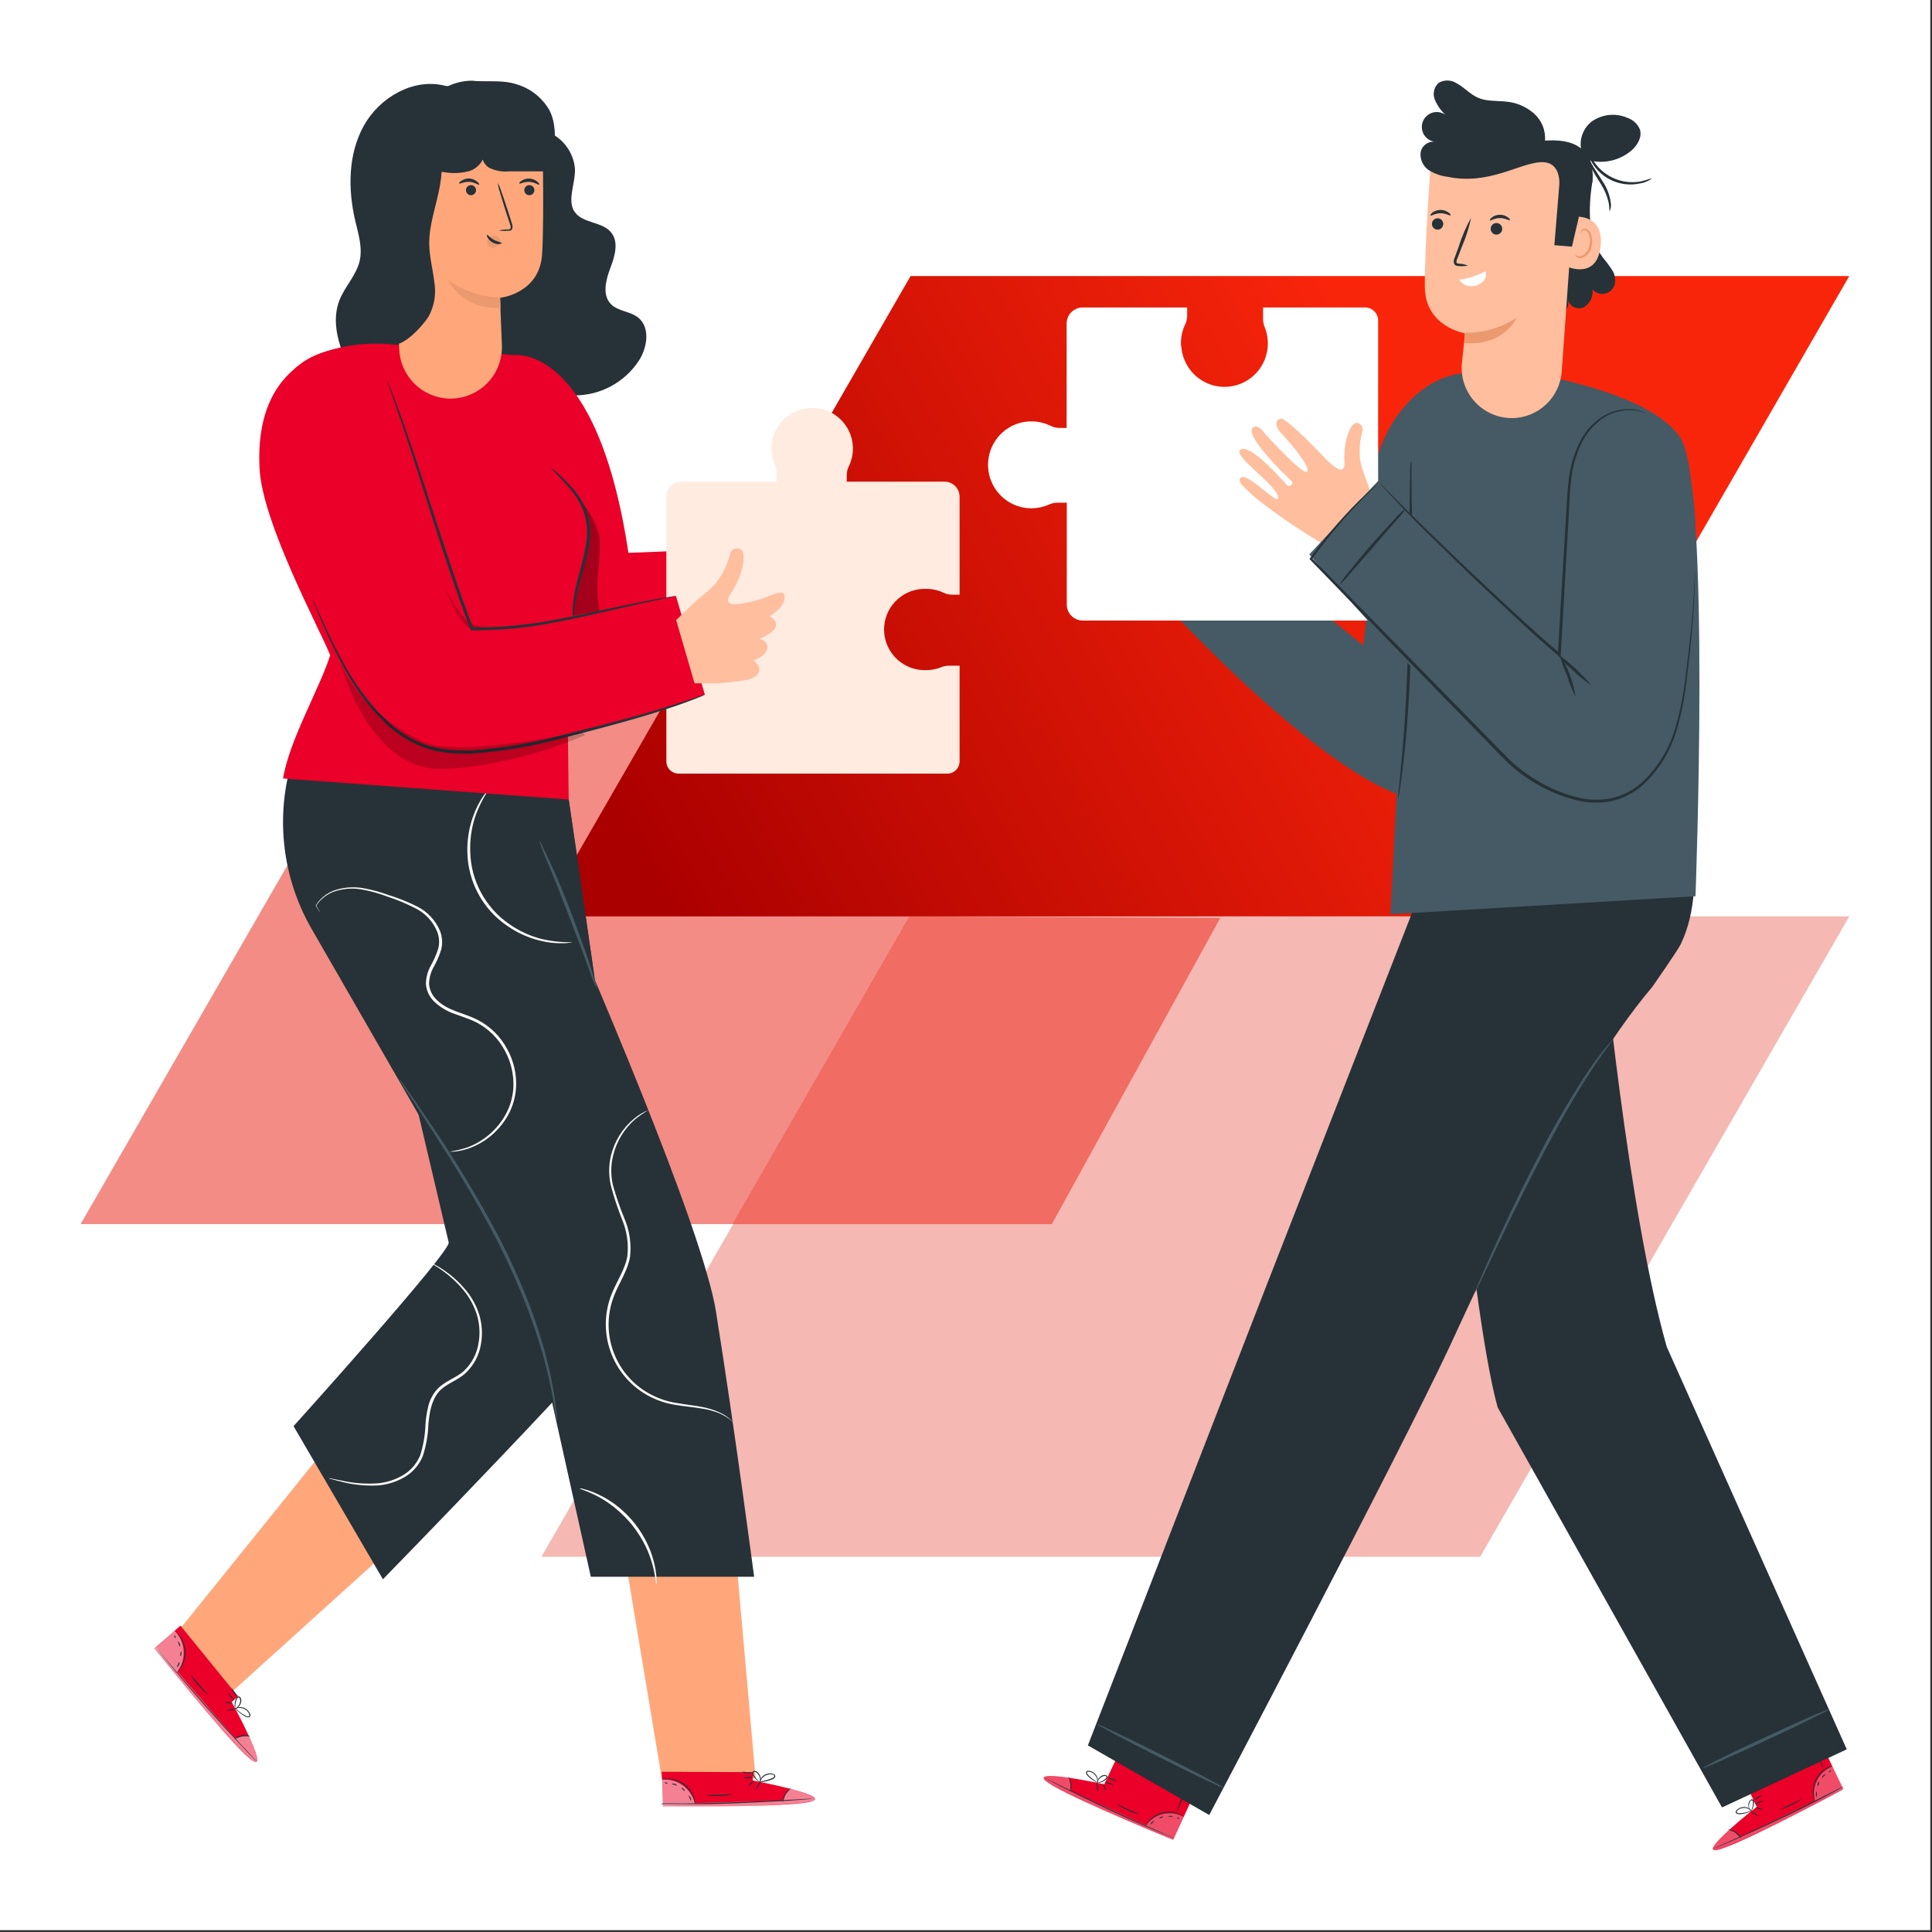
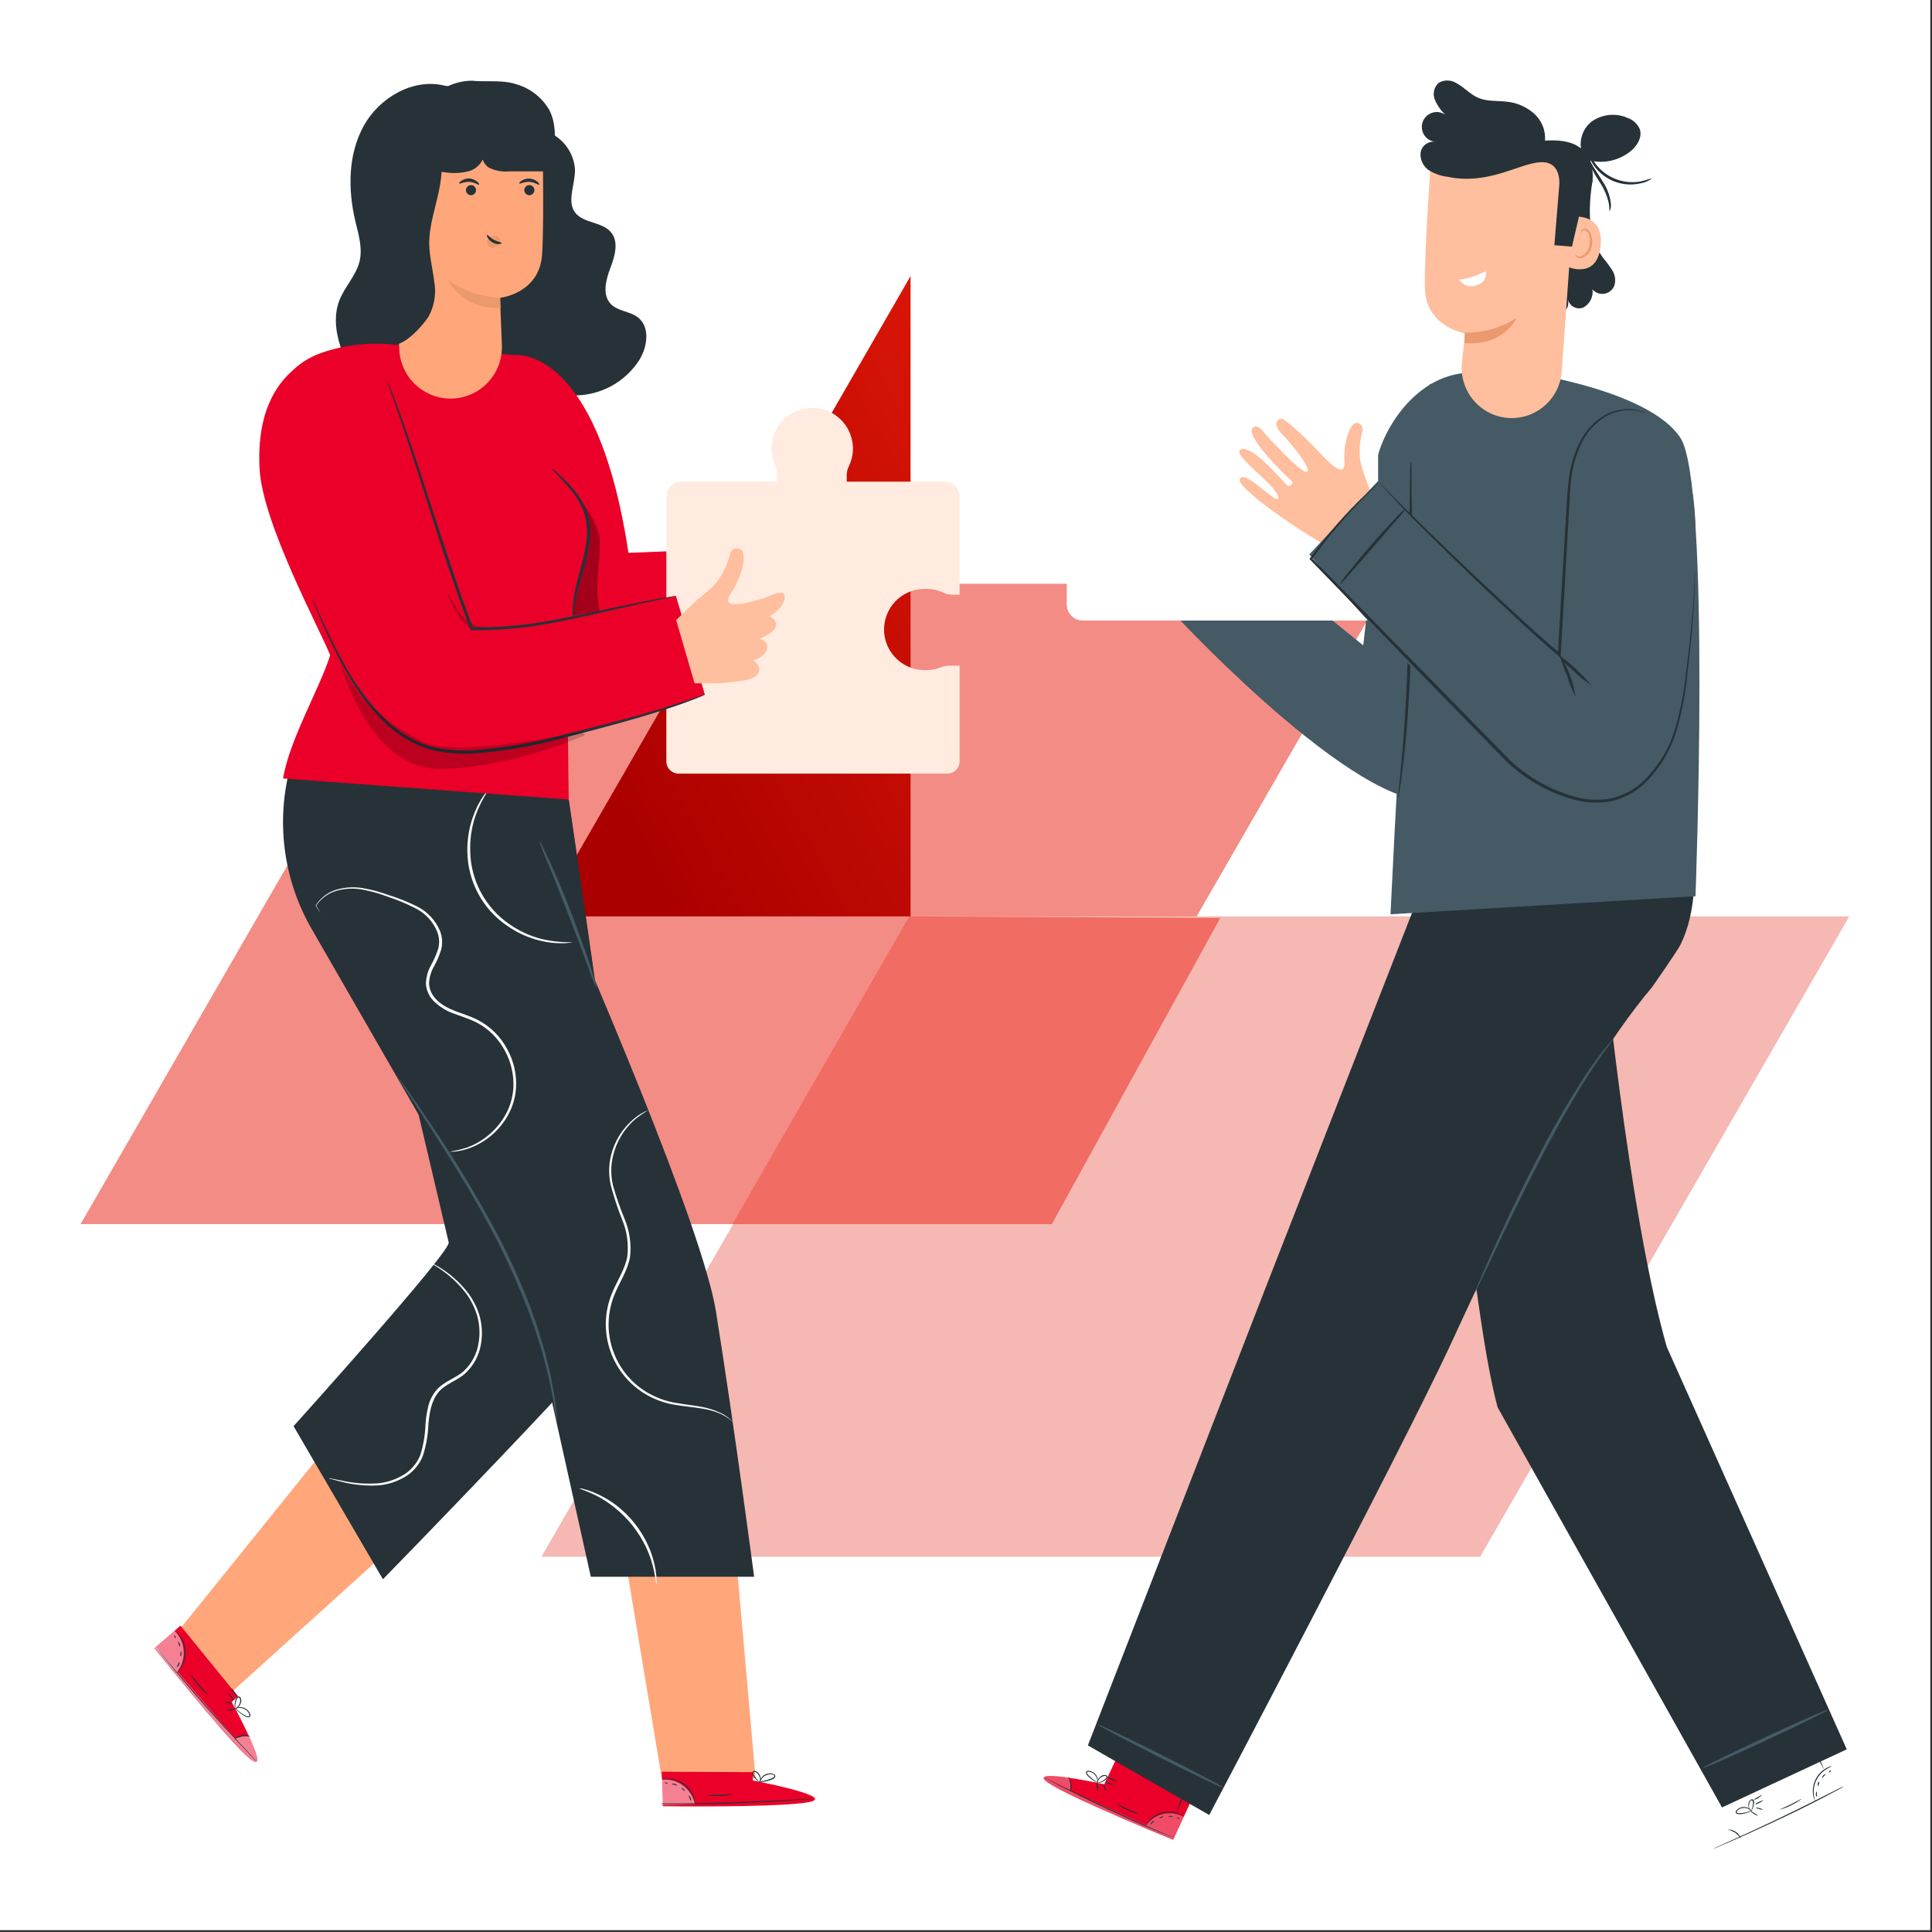
<svg xmlns="http://www.w3.org/2000/svg" width="397" height="397" viewBox="0 0 397 397" fill="none">
  <rect x="0" y="0" width="397" height="397" fill="#333333" stroke="none" />
  <g clip-path="url(#clip0_904_332)">
    <rect width="396.65" height="396.62" fill="white" />
    <path fill-rule="evenodd" clip-rule="evenodd" d="M92.41 119.951L16.562 251.536H209.453L285.3 119.951H92.41Z" fill="#F38C85" />
    <path fill-rule="evenodd" clip-rule="evenodd" d="M187.109 188.308L111.262 319.893H304.152L379.999 188.308H187.109Z" fill="#F5B8B3" />
    <path fill-rule="evenodd" clip-rule="evenodd" d="M150.508 251.537H216.143L250.751 188.631L186.856 188.308L150.508 251.537Z" fill="#F16C62" />
-     <path fill-rule="evenodd" clip-rule="evenodd" d="M187.109 56.723L111.262 188.308H304.152L379.999 56.723H187.109Z" fill="url(#paint0_linear_904_332)" />
+     <path fill-rule="evenodd" clip-rule="evenodd" d="M187.109 56.723L111.262 188.308H304.152H187.109Z" fill="url(#paint0_linear_904_332)" />
    <path d="M244.846 124.696L240.185 123.727C236.025 122.478 233.671 121.941 232.704 120.576C231.422 118.743 233.869 117.693 233.869 117.693C233.869 117.693 231.003 116.024 231.667 114.192C232.001 113.447 232.779 113.003 233.59 113.095C233.59 113.095 231.096 111.496 230.781 110.259C230.35 108.578 232.424 108.135 232.424 108.135C229.185 105.124 229.966 102.93 230.863 102.883C231.76 102.836 234.359 104.715 234.359 104.715C236.689 105.883 242.889 109.232 241.153 105.077C239.416 100.923 239.637 97.083 240.418 96.079C240.841 95.64 241.498 95.523 242.046 95.788C242.594 96.054 242.911 96.642 242.83 97.246C242.934 98.763 243.244 100.259 243.751 101.693C244.119 102.857 244.683 103.95 245.417 104.926C246.28 106.093 247.048 106.991 247.748 107.762L251.115 112.593L244.846 124.696Z" fill="#FFBE9D" />
    <path d="M226.905 366.642L230.913 358.169L246.807 365.591L241.074 378.044L240.061 377.647C235.562 375.838 217.314 368.159 214.797 365.895C211.989 363.374 226.905 366.642 226.905 366.642Z" fill="#EA0028" />
    <g opacity="0.3">
      <path d="M235.359 375.22C236.223 373.989 237.509 373.121 238.972 372.782C240.41 372.422 241.932 372.627 243.225 373.353L241.15 377.799L235.359 375.22Z" fill="white" />
    </g>
    <g opacity="0.3">
      <path d="M219.501 365.277C219.501 365.277 214.141 364.436 214.362 365.498C214.584 366.56 232.739 375.009 241.071 378.044L241.211 377.671L219.956 367.983C219.956 367.983 220.41 365.79 219.502 365.276L219.501 365.277Z" fill="white" />
    </g>
    <path d="M241.453 377.776L241.173 377.682L240.369 377.367L237.421 376.142C234.939 375.092 231.525 373.598 227.808 371.859C224.091 370.12 220.735 368.486 218.333 367.261L215.502 365.79L214.745 365.382L214.477 365.23C214.575 365.255 214.669 365.294 214.757 365.346L215.537 365.72L218.404 367.133C220.816 368.299 224.172 369.933 227.889 371.672C231.606 373.411 235.009 374.916 237.48 376.002L240.392 377.286L241.185 377.636L241.453 377.776Z" fill="#263238" />
    <path d="M219.853 368.229C219.943 367.693 219.974 367.149 219.946 366.607C219.851 366.066 219.694 365.537 219.48 365.032C220.243 365.922 220.39 367.187 219.853 368.229ZM225.598 368.042C225.463 367.778 225.387 367.487 225.377 367.19C225.307 366.907 225.307 366.61 225.377 366.327C225.377 366.327 225.528 366.688 225.586 367.167C225.663 367.453 225.667 367.754 225.598 368.042ZM227.253 367.961C227.194 367.961 227.02 367.692 226.857 367.319C226.694 366.945 226.612 366.63 226.67 366.607C226.728 366.583 226.903 366.864 227.055 367.237C227.182 367.457 227.25 367.706 227.253 367.96L227.253 367.961ZM228.756 366.828C228.756 366.887 228.348 366.758 227.882 366.548C227.588 366.451 227.318 366.291 227.089 366.082C227.089 366.023 227.509 366.152 227.964 366.362C228.258 366.46 228.527 366.619 228.756 366.828ZM229.536 365.907C229.175 365.961 228.805 365.904 228.476 365.743C228.13 365.647 227.821 365.448 227.591 365.171C227.924 365.265 228.248 365.39 228.558 365.545C228.894 365.637 229.221 365.758 229.536 365.907Z" fill="#263238" />
    <path d="M225.749 366.397C225.386 366.296 225.044 366.134 224.735 365.918C224.385 365.703 224.057 365.453 223.756 365.172C223.573 365.007 223.409 364.824 223.267 364.623C223.179 364.498 223.141 364.343 223.162 364.192C223.193 364.019 223.328 363.884 223.5 363.853C224.123 363.848 224.716 364.119 225.119 364.594C225.523 365.071 225.693 365.701 225.586 366.315C225.572 366.419 225.536 366.518 225.481 366.607C225.519 366.241 225.5 365.871 225.423 365.51C225.314 365.137 225.104 364.802 224.817 364.542C224.48 364.216 224.026 364.039 223.558 364.051C223.337 364.051 223.313 364.32 223.442 364.518C223.578 364.706 223.734 364.878 223.908 365.032C224.196 365.307 224.503 365.561 224.828 365.79C225.376 366.187 225.761 366.362 225.749 366.397Z" fill="#263238" />
    <path d="M225.46 366.327C225.441 366.052 225.519 365.779 225.681 365.557C225.838 365.306 226.049 365.095 226.299 364.938C226.621 364.718 227.033 364.674 227.394 364.821C227.584 364.97 227.625 365.242 227.488 365.44C227.39 365.592 227.258 365.72 227.103 365.813C226.866 365.98 226.607 366.113 226.334 366.21C226.089 366.32 225.821 366.368 225.553 366.35C225.553 366.35 225.844 366.257 226.276 366.07C226.529 365.96 226.768 365.819 226.986 365.65C227.231 365.498 227.511 365.16 227.278 364.997C227.045 364.833 226.648 364.997 226.403 365.113C226.168 365.244 225.962 365.423 225.798 365.638C225.672 365.861 225.559 366.091 225.46 366.327ZM243.161 373.271C243.161 373.271 242.729 373.014 241.995 372.769C241.01 372.443 239.954 372.395 238.942 372.629C237.938 372.889 237.02 373.413 236.285 374.146C235.726 374.718 235.493 375.162 235.458 375.149C235.486 375.032 235.538 374.921 235.609 374.823C235.769 374.541 235.961 374.279 236.181 374.041C236.906 373.243 237.85 372.679 238.896 372.419C239.942 372.172 241.038 372.245 242.042 372.629C242.343 372.738 242.632 372.879 242.904 373.049C243.079 373.177 243.172 373.259 243.161 373.271ZM244.594 365.883C244.206 367.02 243.747 368.131 243.219 369.209C242.754 370.325 242.224 371.411 241.634 372.466C242.034 371.328 242.497 370.214 243.021 369.128C243.484 368.018 244.009 366.934 244.594 365.883ZM234.083 372.792C233.244 372.606 232.43 372.32 231.659 371.94C230.865 371.609 230.113 371.182 229.422 370.668C229.422 370.61 230.459 371.159 231.753 371.742C233.046 372.325 234.106 372.687 234.083 372.792Z" fill="#263238" />
    <path d="M237.249 374.193C237.249 374.193 237.063 374.368 236.842 374.555C236.62 374.741 236.468 374.928 236.422 374.905C236.375 374.882 236.422 374.614 236.702 374.392C236.981 374.17 237.249 374.135 237.249 374.193ZM239.056 373.271C239.056 373.271 238.893 373.446 238.659 373.54C238.427 373.633 238.205 373.656 238.182 373.598C238.158 373.54 238.345 373.423 238.578 373.341C238.811 373.259 239.032 373.212 239.056 373.271ZM241.048 373.388C241.048 373.388 240.804 373.329 240.524 373.306C240.244 373.283 240.034 373.306 240.011 373.306C239.988 373.306 240.221 373.096 240.547 373.131C240.874 373.166 241.083 373.341 241.048 373.388ZM242.388 373.633C242.388 373.633 242.26 373.726 242.097 373.714C241.934 373.703 241.817 373.644 241.829 373.586C241.841 373.528 241.957 373.493 242.12 373.504C242.283 373.516 242.388 373.574 242.388 373.633L242.388 373.633Z" fill="#263238" />
-     <path d="M360.968 371.275L357.005 362.779L372.842 355.287L378.773 367.646L377.818 368.183C373.564 370.517 356.027 379.678 352.683 380.18C348.954 380.705 360.968 371.275 360.968 371.275Z" fill="#EA0028" />
    <g opacity="0.3">
      <path d="M372.971 370.214C372.564 368.765 372.713 367.216 373.39 365.872C374.039 364.543 375.162 363.506 376.537 362.966L378.646 367.389L372.971 370.214Z" fill="white" />
    </g>
    <g opacity="0.3">
      <path d="M355.21 376.119C355.21 376.119 351.143 379.725 352.098 380.228C353.054 380.73 371.127 372.058 378.772 367.612L378.574 367.273L357.598 377.497C357.598 377.497 356.107 375.723 355.21 376.12V376.119Z" fill="white" />
    </g>
    <path d="M378.821 367.144L378.565 367.296L377.808 367.716L374.987 369.21C372.599 370.459 369.278 372.14 365.56 373.878C361.843 375.617 358.463 377.169 355.993 378.243L353.057 379.504L352.253 379.83L351.973 379.924L352.241 379.784L353.022 379.422L355.935 378.115C358.382 377.006 361.761 375.454 365.479 373.68C369.196 371.906 372.47 370.26 374.917 369.011L377.761 367.576L378.542 367.191C378.632 367.165 378.727 367.149 378.821 367.144Z" fill="#263238" />
    <path d="M357.704 377.741C357.359 377.31 356.968 376.919 356.538 376.574C356.062 376.306 355.558 376.091 355.035 375.932C356.21 375.914 357.279 376.61 357.738 377.694L357.704 377.741ZM361.246 373.143C361.246 373.143 360.861 373.026 360.453 372.769C360.046 372.513 359.742 372.268 359.778 372.22C359.813 372.174 360.162 372.338 360.57 372.594C360.978 372.851 361.269 373.096 361.246 373.143ZM362.201 371.847C362.201 371.905 361.852 371.847 361.467 371.742C361.083 371.637 360.78 371.486 360.791 371.427C361.042 371.405 361.294 371.445 361.526 371.544C361.933 371.626 362.213 371.789 362.201 371.847ZM362.306 369.968C362.306 370.026 361.98 370.248 361.526 370.47C361.071 370.692 360.687 370.832 360.651 370.773C360.873 370.553 361.139 370.382 361.432 370.272C361.933 370.05 362.271 369.91 362.307 369.968H362.306ZM362.073 368.778C362.073 368.778 361.805 369.198 361.281 369.49C360.981 369.693 360.629 369.806 360.267 369.817C360.874 369.48 361.476 369.133 362.073 368.778Z" fill="#263238" />
    <path d="M360.051 372.011C359.746 372.232 359.402 372.394 359.037 372.489C358.659 372.621 358.269 372.715 357.872 372.77C357.625 372.8 357.374 372.8 357.127 372.77C356.973 372.761 356.83 372.689 356.73 372.571C356.637 372.425 356.637 372.238 356.73 372.092C357.348 371.318 358.426 371.088 359.305 371.544C359.555 371.675 359.777 371.852 359.958 372.069C360.027 372.142 360.078 372.23 360.109 372.326C359.857 372.064 359.561 371.846 359.236 371.684C358.871 371.515 358.465 371.462 358.07 371.533C357.61 371.584 357.19 371.82 356.905 372.186C356.8 372.384 356.905 372.548 357.185 372.571C357.413 372.594 357.644 372.594 357.872 372.571C358.266 372.53 358.656 372.456 359.037 372.349C359.608 372.162 360.04 371.988 360.051 372.011Z" fill="#263238" />
    <path d="M359.816 372.186C359.816 372.186 359.525 372.023 359.362 371.533C359.266 371.251 359.239 370.951 359.28 370.657C359.315 370.268 359.543 369.921 359.886 369.735C360.124 369.683 360.36 369.827 360.422 370.062C360.462 370.239 360.462 370.422 360.422 370.599C360.394 370.887 360.328 371.169 360.224 371.439C360.061 371.906 359.863 372.151 359.84 372.128C359.816 372.104 359.956 371.848 360.084 371.392C360.161 371.13 360.208 370.86 360.224 370.587C360.224 370.296 360.166 369.864 359.898 369.945C359.63 370.027 359.49 370.424 359.432 370.692C359.372 370.957 359.372 371.233 359.432 371.498C359.532 371.742 359.661 371.973 359.816 372.186ZM376.433 362.955C376.433 362.955 375.967 363.13 375.268 363.561C374.397 364.1 373.695 364.872 373.24 365.79C372.793 366.727 372.612 367.769 372.716 368.802C372.798 369.607 372.984 370.074 372.949 370.086C372.882 369.985 372.831 369.875 372.798 369.759C372.685 369.457 372.607 369.144 372.564 368.825C372.412 367.758 372.578 366.67 373.043 365.697C373.511 364.716 374.267 363.902 375.21 363.363C375.49 363.198 375.786 363.065 376.096 362.966C376.207 362.944 376.321 362.94 376.433 362.955Z" fill="#263238" />
    <path d="M371.665 357.142C372.283 358.172 372.844 359.236 373.343 360.328C373.904 361.395 374.403 362.494 374.834 363.619C374.216 362.586 373.655 361.519 373.157 360.422C372.589 359.362 372.091 358.267 371.665 357.142V357.142ZM370.244 369.618C369.57 370.155 368.83 370.603 368.041 370.949C367.285 371.361 366.478 371.671 365.641 371.871C365.641 371.871 366.678 371.38 367.972 370.762C369.265 370.144 370.208 369.572 370.244 369.618ZM373.344 368.124V368.673C373.344 368.953 373.402 369.198 373.344 369.221C373.285 369.245 373.134 369.011 373.134 368.684C373.134 368.357 373.285 368.124 373.343 368.124H373.344ZM373.821 366.129C373.879 366.129 373.821 366.362 373.763 366.607C373.704 366.852 373.565 367.028 373.518 367.015C373.472 367.004 373.518 366.782 373.518 366.537C373.518 366.292 373.763 366.106 373.821 366.129ZM375.173 364.623C375.173 364.682 374.975 364.786 374.788 364.973C374.602 365.16 374.486 365.37 374.427 365.358C374.369 365.347 374.427 365.055 374.637 364.821C374.847 364.588 375.173 364.623 375.173 364.623ZM376.221 363.783C376.221 363.783 376.221 363.946 376.105 364.063C375.989 364.179 375.872 364.226 375.826 364.191C375.778 364.156 375.826 364.028 375.942 363.911C376.058 363.794 376.175 363.736 376.222 363.783H376.221Z" fill="#263238" />
    <path d="M379.485 359.464L353.849 371.403L307.75 289.206C301.749 267.522 295.957 191.172 295.957 191.172L329.307 193.716C329.307 193.716 334.446 248.569 342.498 276.765L379.485 359.464Z" fill="#263238" />
    <path d="M349.746 363.362C349.746 363.362 350.072 363.117 350.713 362.779C351.354 362.441 352.298 361.962 353.463 361.39C355.794 360.223 359.045 358.694 362.645 357.014C366.246 355.333 369.509 353.851 371.886 352.812C373.051 352.287 374.054 351.867 374.717 351.645C375.056 351.473 375.417 351.347 375.79 351.271C375.497 351.511 375.171 351.708 374.823 351.855C374.17 352.194 373.238 352.672 372.072 353.244C369.742 354.411 366.491 355.94 362.902 357.62C359.313 359.301 356.038 360.771 353.65 361.822C352.484 362.347 351.493 362.767 350.818 362.989C350.48 363.163 350.119 363.289 349.746 363.362Z" fill="#455A64" />
    <path d="M344.452 160.444C345.081 160.444 351.898 180.67 345.338 194.08C344.673 195.422 339.511 202.809 339.511 202.809C321.356 224.26 302.968 265.831 297.841 276.79C287.353 299.209 248.479 372.957 248.479 372.957L223.543 358.66L260.005 264.769L293.099 180.039L344.452 160.444Z" fill="#263238" />
    <path d="M296.828 255.233L276.891 247.251L277.846 250.18L293.636 255.969L296.828 255.233Z" fill="#263238" />
    <path d="M331.436 213.604C331.352 213.789 331.242 213.962 331.11 214.117L330.084 215.506C329.199 216.673 327.94 218.494 326.484 220.746C323.559 225.251 319.877 231.693 316.113 238.976C312.349 246.258 309.121 252.98 306.849 257.812L304.111 263.566L303.353 265.118C303.273 265.305 303.171 265.481 303.05 265.643C303.087 265.445 303.15 265.254 303.237 265.071L303.901 263.473C304.483 262.084 305.357 260.088 306.453 257.637C308.667 252.735 311.79 245.967 315.577 238.696C318.731 232.443 322.232 226.373 326.064 220.513C327.579 218.283 328.884 216.533 329.84 215.366C330.283 214.829 330.655 214.397 331.005 214.047C331.13 213.882 331.274 213.733 331.436 213.604ZM225.442 354.282C225.512 354.142 231.397 356.944 238.587 360.55C245.777 364.156 251.533 367.214 251.405 367.366C251.277 367.517 245.45 364.705 238.261 361.098C231.07 357.492 225.373 354.434 225.442 354.282Z" fill="#455A64" />
    <path d="M255.078 112.103C253.726 115.159 252.192 118.133 250.487 121.008C248.959 123.983 247.246 126.859 245.359 129.621C246.714 126.561 248.248 123.584 249.951 120.704C251.488 117.737 253.2 114.865 255.078 112.103Z" fill="#263238" />
    <path d="M302.188 76.59C303.552 76.59 305.171 86.51 306.547 104.331C308.108 124.545 307.968 144.945 302.387 157.772C301.346 160.537 299.25 162.775 296.56 163.992C282.111 169.967 242.246 127.159 242.246 127.159L252.058 109.921L280.13 132.621C280.13 132.621 282.926 109.653 282.39 99.067C281.959 91.038 289.965 76.683 302.188 76.59Z" fill="#455A64" />
    <path d="M314.61 76.788C314.61 76.788 338.988 80.36 345.292 89.953C351.597 99.546 348.403 184.159 348.403 184.159L285.734 187.87C285.734 187.87 290.792 80.173 293.892 78.947C301.676 75.89 313.678 76.484 314.61 76.788Z" fill="#455A64" />
    <path d="M242.691 71.13C242.583 69.618 242.864 68.104 243.506 66.733C243.79 66.146 243.939 65.503 243.944 64.85V63.181H222.474C220.655 63.181 219.18 64.661 219.18 66.485V87.935H217.728C217.057 87.929 216.397 87.769 215.797 87.468C212.088 85.676 207.639 86.669 205.037 89.868C202.434 93.067 202.357 97.639 204.85 100.925C207.343 104.21 211.756 105.354 215.523 103.689C216.089 103.431 216.702 103.295 217.324 103.291H219.208V124.205C219.205 125.082 219.552 125.925 220.17 126.546C220.787 127.167 221.627 127.516 222.502 127.516H280.501C281.983 127.516 283.185 126.311 283.185 124.823V65.874C283.187 65.159 282.905 64.473 282.401 63.968C281.897 63.462 281.214 63.179 280.5 63.181H259.544V65.565C259.543 66.116 259.65 66.662 259.859 67.172C261.2 70.448 260.485 74.208 258.037 76.758C255.59 79.309 251.871 80.169 248.558 78.95C245.245 77.731 242.962 74.663 242.739 71.13H242.691Z" fill="white" />
    <path d="M289.989 94.784C290.025 95.015 290.045 95.249 290.047 95.484V97.503C290.047 99.335 290.047 101.856 290.14 104.925C290.14 111.192 290.245 119.852 290.047 129.434C289.849 139.015 289.324 147.664 288.683 153.942C288.357 157.07 288.042 159.579 287.786 161.318C287.658 162.135 287.553 162.789 287.46 163.314C287.443 163.549 287.392 163.782 287.309 164.003C287.293 163.77 287.293 163.535 287.309 163.302C287.367 162.777 287.425 162.135 287.518 161.295C287.693 159.544 287.949 157.023 288.217 153.908C288.753 147.664 289.231 139.027 289.383 129.469C289.534 119.911 289.569 111.262 289.651 104.96C289.651 101.891 289.732 99.37 289.756 97.538C289.756 96.721 289.756 96.044 289.814 95.519C289.839 95.266 289.898 95.02 289.989 94.784ZM327.266 36.897C326.264 43.269 326.322 48.859 329.434 53.014C330.109 53.813 330.731 54.655 331.298 55.535C331.865 56.429 332.038 57.519 331.776 58.546C331.482 59.463 330.716 60.15 329.773 60.341C328.83 60.532 327.858 60.198 327.231 59.468C327.437 60.942 326.733 62.395 325.448 63.144C324.797 63.444 324.045 63.427 323.408 63.099C322.771 62.771 322.321 62.168 322.186 61.464C322.186 61.464 323.012 64.697 319.307 64.194L321.917 42.02L327.266 36.897H327.266Z" fill="#263238" />
    <path d="M310.663 85.914C307.739 85.914 304.953 84.671 302.997 82.494C301.042 80.317 300.101 77.412 300.408 74.5C300.746 71.186 301.049 68.49 301.049 68.49C301.049 68.49 292.892 67.217 292.787 59.048C292.682 50.879 294.104 32.123 294.104 32.123C303.546 28.065 314.442 29.44 322.583 35.718L323.749 36.64L320.917 76.321C320.532 81.714 316.061 85.897 310.663 85.914Z" fill="#FFBE9D" />
-     <path d="M296.201 46.875C296.67 46.439 296.699 45.706 296.268 45.232C295.836 44.76 295.104 44.724 294.629 45.152C294.153 45.581 294.111 46.313 294.534 46.793C294.742 47.029 295.037 47.17 295.351 47.186C295.664 47.201 295.971 47.089 296.201 46.875ZM293.94 44.296C294.068 44.436 294.872 43.817 295.991 43.817C297.11 43.817 297.937 44.389 298.054 44.249C298.17 44.108 297.995 43.934 297.634 43.654C297.157 43.308 296.58 43.127 295.991 43.14C295.4 43.14 294.825 43.328 294.348 43.677C293.998 43.98 293.882 44.237 293.94 44.296ZM306.887 46.011C306.616 46.171 306.422 46.433 306.347 46.739C306.273 47.044 306.324 47.367 306.49 47.633C306.65 47.908 306.914 48.104 307.222 48.179C307.53 48.254 307.854 48.2 308.122 48.03C308.393 47.868 308.587 47.603 308.66 47.295C308.733 46.986 308.677 46.663 308.506 46.396C308.345 46.128 308.082 45.935 307.777 45.863C307.472 45.79 307.152 45.844 306.886 46.011H306.887ZM306.141 45.288C306.269 45.428 307.073 44.809 308.192 44.809C309.311 44.809 310.137 45.381 310.255 45.241C310.371 45.101 310.185 44.926 309.834 44.646C309.354 44.298 308.773 44.118 308.18 44.133C307.59 44.133 307.015 44.33 306.549 44.693C306.199 44.973 306.083 45.229 306.141 45.288ZM301.643 54.566C301.06 54.343 300.447 54.214 299.825 54.181C299.533 54.181 299.301 54.088 299.277 53.924C299.265 53.63 299.338 53.337 299.487 53.084L300.373 50.75C301.218 48.818 301.863 46.803 302.296 44.739C301.263 46.595 300.419 48.55 299.779 50.575C299.487 51.368 299.207 52.127 298.939 52.909C298.744 53.285 298.686 53.719 298.776 54.134C298.859 54.361 299.045 54.534 299.277 54.601C299.441 54.643 299.609 54.667 299.778 54.671C300.401 54.743 301.032 54.708 301.643 54.566Z" fill="#263238" />
    <path d="M305.289 55.815C306.455 55.114 302.061 57.531 299.777 57.414C300.56 58.63 302.078 59.143 303.436 58.651C305.883 57.753 305.289 55.815 305.289 55.815Z" fill="white" />
    <path d="M300.976 68.373C304.741 68.443 308.442 67.386 311.603 65.339C311.603 65.339 309.086 71.174 300.953 70.485L300.976 68.373Z" fill="#EB996E" />
    <path d="M323.752 44.553C323.927 44.495 329.834 44.087 328.856 50.972C327.877 57.858 321.258 54.59 321.27 54.392C321.281 54.194 323.752 44.553 323.752 44.553Z" fill="#FFBE9D" />
    <path d="M323.712 52.279C323.712 52.279 323.817 52.384 324.015 52.501C324.278 52.668 324.597 52.723 324.901 52.653C325.887 52.205 326.556 51.259 326.649 50.179C326.758 49.593 326.73 48.989 326.567 48.416C326.497 47.962 326.21 47.57 325.798 47.366C325.523 47.245 325.2 47.344 325.041 47.599C324.924 47.774 324.947 47.915 324.901 47.926C324.854 47.938 324.772 47.786 324.901 47.517C324.96 47.348 325.08 47.207 325.239 47.121C325.446 46.999 325.696 46.969 325.926 47.039C326.482 47.259 326.881 47.755 326.974 48.346C327.187 48.981 327.236 49.66 327.114 50.318C327.01 51.584 326.155 52.662 324.947 53.05C324.557 53.103 324.164 52.978 323.875 52.711C323.7 52.443 323.689 52.291 323.712 52.279Z" fill="#EB996E" />
    <path d="M291.913 31.342C292.163 29.898 293.521 28.922 294.966 29.148C293.68 29.037 292.602 28.132 292.268 26.884C291.934 25.636 292.416 24.312 293.474 23.573C294.532 22.833 295.939 22.836 296.993 23.58C296.075 22.717 295.345 21.672 294.85 20.511C294.337 19.295 294.656 17.886 295.642 17.01C296.724 16.385 298.056 16.385 299.138 17.01C300.816 17.862 302.086 19.402 303.799 20.126C305.512 20.849 307.528 20.675 309.427 20.873C311.539 21.045 313.542 21.883 315.149 23.265C316.773 24.664 317.638 26.752 317.479 28.891C320.055 28.739 322.875 28.891 324.867 30.49C324.56 28.373 325.415 26.255 327.104 24.946C329.257 23.447 332.031 23.173 334.434 24.223C335.568 24.61 336.486 25.457 336.962 26.557C337.487 28.132 336.497 29.825 335.25 30.921C332.884 32.932 329.705 33.699 326.685 32.987C327.157 34.205 327.356 35.512 327.268 36.815C327.139 39.068 325.333 41.402 324.541 43.514L324.366 44.903L323.014 50.68L319.402 50.389L320.392 38.251C320.392 38.251 321.068 33.15 316.64 33.326C312.212 33.501 305.931 38.111 297.448 36.325C296.056 36.159 294.719 35.685 293.533 34.936C292.395 34.111 291.778 32.743 291.913 31.342Z" fill="#263238" />
    <path d="M339.421 36.675C338.739 37.198 337.938 37.543 337.09 37.679C332.846 38.645 328.504 36.51 326.672 32.555C326.255 31.798 326.035 30.947 326.031 30.081C326.136 30.081 326.323 31.026 327.057 32.415C328.984 36.013 332.987 37.98 337.008 37.306C338.5 37.002 339.373 36.558 339.421 36.675Z" fill="#263238" />
    <path d="M330.763 43.398C330.669 43.398 330.763 42.674 330.553 41.6C330.222 40.198 329.65 38.863 328.863 37.655C328.04 36.423 327.301 35.136 326.649 33.804C326.346 33.254 326.186 32.636 326.184 32.007C326.509 32.52 326.794 33.059 327.034 33.617C327.558 34.598 328.456 35.858 329.364 37.34C330.2 38.603 330.749 40.033 330.973 41.53C331.108 42.159 331.034 42.815 330.763 43.398Z" fill="#263238" />
    <path d="M270.39 110.901C266.334 108.429 262.417 105.737 258.656 102.836C254.146 99.02 254.472 98.599 254.997 98.168C256.395 96.919 263.154 104.587 262.653 102.066C262.152 99.545 253.33 93.686 254.822 92.449C256.803 90.827 263.748 98.984 264.389 99.626C265.03 100.268 265.962 99.346 265.356 98.798C264.482 98.004 255.533 89.461 257.456 87.85C258.528 86.952 259.903 89.076 259.903 89.076C259.903 89.076 267.71 97.724 268.596 96.93C269.482 96.137 265.1 90.897 263.469 89.239C261.837 87.582 261.989 86.17 263.282 86.042C264.156 85.96 269.202 90.908 270.763 92.578C272.324 94.246 276.496 98.926 276.263 94.912C276.03 90.897 277.311 87.699 278.244 87.08C279.177 86.462 280.353 87.582 279.91 88.749C279.555 90.065 279.383 91.424 279.398 92.788C279.364 93.882 279.513 94.975 279.841 96.02C280.12 96.919 280.4 97.713 280.668 98.413L283.406 105.964L276.531 114.682L270.39 110.901Z" fill="#FFBE9D" />
    <path d="M338.222 84.945C339.666 85.306 348.267 89.765 348.406 109.29C348.511 124.812 347.322 159.264 336.754 164.388C331.964 166.721 324.693 166.721 318.377 162.579C300.572 151.059 269.039 113.923 269.039 113.923L283.15 98.868C283.15 98.868 319.787 136.214 321.348 134.837C323.679 132.76 320.102 114.927 322.106 97.304C323.481 84.769 329.307 82.715 338.222 84.945Z" fill="#455A64" />
    <path d="M283.128 99.405C283.058 99.501 282.975 99.587 282.883 99.662L282.126 100.409C281.462 101.051 280.483 102.008 279.247 103.291C275.731 106.929 272.498 110.83 269.576 114.962V114.693C279.527 124.859 294.047 139.645 310.163 156.09C313.969 159.716 318.613 162.342 323.68 163.734C326.067 164.399 328.573 164.511 331.01 164.061C333.326 163.548 335.478 162.46 337.267 160.898C340.532 157.904 342.921 154.075 344.177 149.823C345.291 146.116 346.041 142.308 346.414 138.455C347.358 131.453 347.859 125.618 348.081 121.685C348.197 119.7 348.256 118.184 348.302 117.11V115.942C348.287 115.811 348.287 115.678 348.302 115.546C348.32 115.681 348.32 115.818 348.302 115.954V117.121C348.302 118.172 348.302 119.712 348.197 121.708C348.046 125.688 347.614 131.453 346.717 138.525C346.369 142.412 345.639 146.255 344.538 149.998C343.279 154.344 340.862 158.266 337.547 161.342C335.691 162.973 333.454 164.109 331.044 164.645C328.524 165.113 325.929 165.001 323.458 164.318C318.287 162.913 313.546 160.242 309.662 156.545C293.488 140.078 279.084 125.185 269.203 114.997L269.074 114.869L269.18 114.729C272.142 110.608 275.431 106.733 279.015 103.14C280.284 101.891 281.345 100.958 281.986 100.327L282.779 99.638L283.128 99.405Z" fill="#263238" />
    <path d="M283.138 98.869C283.138 98.869 283.22 98.869 283.337 99.032L283.884 99.581L285.97 101.694C287.776 103.538 290.421 106.175 293.742 109.408C297.063 112.641 301.072 116.492 305.593 120.717L312.725 127.334C315.23 129.598 317.817 132.003 320.59 134.266L320.113 134.5C320.194 133.123 320.275 131.664 320.357 130.194C320.824 122.479 321.254 115.127 321.651 108.439C321.896 105.101 321.953 101.916 322.315 98.939C322.584 96.156 323.349 93.445 324.576 90.933C325.592 88.846 327.134 87.06 329.05 85.751C330.515 84.79 332.199 84.216 333.944 84.082C335.04 83.991 336.143 84.126 337.184 84.479C337.549 84.587 337.898 84.744 338.221 84.946C338.221 84.946 337.86 84.794 337.149 84.596C336.112 84.3 335.029 84.205 333.956 84.316C332.266 84.491 330.645 85.08 329.237 86.031C327.403 87.344 325.928 89.098 324.948 91.131C323.781 93.608 323.055 96.27 322.804 98.998C322.478 101.939 322.443 105.125 322.21 108.463L320.963 130.217C320.881 131.687 320.788 133.158 320.718 134.523V135.119L320.264 134.757C317.421 132.423 314.88 130.088 312.375 127.755C309.87 125.42 307.516 123.226 305.255 121.102C300.757 116.842 296.772 112.932 293.486 109.699C290.2 106.467 287.601 103.724 285.842 101.834C284.944 100.9 284.292 100.153 283.837 99.639L283.337 99.068C283.185 98.939 283.126 98.869 283.138 98.869Z" fill="#263238" />
    <path d="M275.262 120.156C275.764 119.261 276.362 118.424 277.044 117.659C278.209 116.176 279.864 114.157 281.764 111.975C283.663 109.792 285.423 107.867 286.728 106.501C287.395 105.722 288.141 105.014 288.953 104.389C288.395 105.25 287.755 106.055 287.043 106.793L282.218 112.371L277.371 117.938C276.739 118.743 276.033 119.486 275.262 120.156ZM323.772 143.264C323.051 141.837 322.459 140.349 322.001 138.818C321.343 137.361 320.812 135.849 320.416 134.301C322.144 137.023 323.287 140.075 323.772 143.264Z" fill="#263238" />
    <path d="M326.979 140.779C325.607 139.933 324.347 138.917 323.227 137.756C321.975 136.729 320.852 135.553 319.883 134.255C322.516 136.119 324.9 138.311 326.979 140.779Z" fill="#263238" />
    <path d="M84.183 314.636L46.754 348.47L36.5 335.328L69.302 294.632L84.183 314.636Z" fill="#FFA77A" />
    <path d="M47.618 349.741L48.899 348.574L37.084 334.044L31.758 338.713L32.469 339.622C35.65 343.672 48.946 359.988 51.999 361.879C55.402 363.98 47.618 349.741 47.618 349.741Z" fill="#EA0028" />
    <g opacity="0.5">
      <path d="M36.334 343.684C37.332 342.439 37.83 340.866 37.732 339.272C37.662 337.696 36.995 336.207 35.868 335.106L31.965 338.607L36.335 343.684H36.334Z" fill="white" />
    </g>
    <path opacity="0.5" d="M51.218 356.884C51.218 356.884 53.689 362.113 52.535 362.194C51.382 362.276 37.386 346.299 31.758 338.713L32.096 338.457L48.328 357.234C48.328 357.234 50.461 356.102 51.218 356.884Z" fill="white" />
    <path d="M31.906 338.234C31.959 338.326 32.021 338.413 32.092 338.491L32.652 339.227L34.784 341.864C36.591 344.081 39.142 347.104 42.02 350.384C44.899 353.663 47.579 356.581 49.548 358.67L51.879 361.121L52.52 361.774C52.593 361.857 52.675 361.931 52.764 361.996L52.555 361.739L51.938 361.062C51.32 360.374 50.551 359.545 49.606 358.565C47.672 356.453 45.015 353.523 42.137 350.243C39.259 346.964 36.695 343.954 34.843 341.759L32.664 339.168L32.069 338.468C32.023 338.385 31.968 338.306 31.906 338.234Z" fill="#263238" />
    <path d="M48.106 357.421C48.624 357.158 49.172 356.958 49.738 356.826C50.315 356.76 50.897 356.76 51.474 356.826C50.934 356.53 50.302 356.447 49.703 356.593C49.087 356.663 48.519 356.958 48.106 357.422V357.421ZM46.568 351.446C46.871 351.518 47.186 351.518 47.489 351.446C47.99 351.376 48.386 351.259 48.374 351.19C47.758 351.137 47.137 351.237 46.568 351.481V351.446ZM46.172 349.789C46.172 349.789 46.498 349.941 46.929 349.987C47.361 350.034 47.71 349.987 47.722 349.987C47.733 349.987 47.384 349.836 46.953 349.789C46.521 349.742 46.172 349.719 46.172 349.789ZM46.86 347.91C46.86 347.91 47.058 348.306 47.407 348.715C47.757 349.124 48.083 349.427 48.13 349.38C48.177 349.333 47.932 348.984 47.571 348.575C47.209 348.167 46.906 347.863 46.86 347.91ZM47.571 346.836C47.617 347.221 47.785 347.58 48.048 347.863C48.433 348.365 48.864 348.657 48.899 348.61C48.934 348.563 48.585 348.213 48.235 347.723C48.037 347.411 47.814 347.113 47.571 346.836Z" fill="#263238" />
    <path d="M48.198 350.851C48.412 351.192 48.684 351.491 49.002 351.738C49.324 352.03 49.676 352.288 50.051 352.508C50.27 352.659 50.509 352.777 50.762 352.858C50.912 352.915 51.078 352.915 51.228 352.858C51.394 352.77 51.49 352.59 51.473 352.403C51.29 351.766 50.834 351.244 50.228 350.978C49.623 350.712 48.93 350.729 48.338 351.026C48.236 351.073 48.145 351.141 48.07 351.224C48.438 351.06 48.833 350.97 49.235 350.956C49.647 350.951 50.051 351.064 50.401 351.282C50.836 351.536 51.148 351.958 51.263 352.45C51.263 352.683 51.076 352.776 50.844 352.706C50.614 352.62 50.391 352.515 50.179 352.391C49.809 352.18 49.454 351.942 49.119 351.679C48.524 351.166 48.233 350.816 48.198 350.851Z" fill="#263238" />
    <path d="M48.364 351.119C48.647 351.064 48.901 350.906 49.074 350.676C49.287 350.44 49.44 350.155 49.517 349.846C49.667 349.451 49.592 349.004 49.319 348.68C49.108 348.53 48.817 348.571 48.655 348.773C48.532 348.92 48.441 349.091 48.387 349.275C48.293 349.57 48.239 349.876 48.224 350.185C48.179 350.464 48.208 350.749 48.305 351.014C48.348 350.743 48.371 350.47 48.375 350.197C48.42 349.907 48.49 349.622 48.585 349.345C48.667 349.053 48.935 348.668 49.179 348.855C49.355 349.132 49.406 349.471 49.319 349.788C49.256 350.068 49.133 350.331 48.958 350.558C48.776 350.761 48.577 350.949 48.364 351.119ZM35.977 335.141C35.977 335.141 36.373 335.504 36.85 336.204C37.481 337.113 37.848 338.179 37.911 339.285C37.952 340.387 37.694 341.48 37.166 342.448C36.746 343.183 36.361 343.614 36.396 343.614C36.431 343.614 36.513 343.544 36.676 343.369C36.911 343.121 37.118 342.847 37.293 342.553C37.894 341.577 38.187 340.442 38.133 339.297C38.068 338.15 37.662 337.048 36.967 336.134C36.763 335.859 36.529 335.608 36.268 335.386C36.105 335.2 35.988 335.13 35.977 335.141H35.977ZM39.228 344.256C39.671 345.058 40.215 345.8 40.848 346.462C41.426 347.177 42.096 347.813 42.84 348.353C42.84 348.353 42.024 347.443 41.034 346.31C40.044 345.178 39.344 344.221 39.228 344.256Z" fill="#263238" />
    <path d="M36.838 341.502C36.769 341.502 36.71 341.747 36.582 342.016C36.454 342.285 36.314 342.518 36.361 342.565C36.407 342.611 36.64 342.436 36.792 342.11C36.944 341.783 36.897 341.502 36.838 341.502ZM37.212 339.332C37.153 339.332 37.083 339.542 37.06 339.822C37.037 340.102 37.06 340.324 37.142 340.324C37.223 340.324 37.269 340.114 37.293 339.834C37.316 339.553 37.269 339.332 37.212 339.332ZM36.501 337.336C36.501 337.336 36.629 337.569 36.733 337.838C36.838 338.107 36.862 338.351 36.932 338.363C37.001 338.374 37.083 338.083 36.932 337.757C36.781 337.43 36.524 337.278 36.5 337.336H36.501ZM35.848 336.041V336.356C35.848 336.507 35.999 336.625 36.058 336.601C36.116 336.578 36.058 336.437 36.058 336.274C36.058 336.111 35.906 336.018 35.848 336.041Z" fill="#263238" />
    <path d="M150.755 314.287L155.265 365.393H135.98L127.473 314.287H150.755Z" fill="#FFA77A" />
    <path d="M154.706 365.87V364.155L135.98 364.073L136.201 371.157H137.367C142.518 371.25 163.539 371.297 166.93 370.13C170.589 368.869 154.706 365.87 154.706 365.87Z" fill="#EA0028" />
    <g opacity="0.5">
      <path d="M142.82 370.761C142.491 369.198 141.594 367.812 140.302 366.874C139.035 365.951 137.469 365.535 135.91 365.708L136.097 370.924L142.821 370.761H142.82Z" fill="white" />
    </g>
-     <path opacity="0.5" d="M162.456 367.609C162.456 367.609 168.049 369.01 167.397 369.944C166.744 370.877 145.489 371.636 136.086 371.111V370.69L160.883 370.025C160.883 370.025 161.372 367.703 162.456 367.609Z" fill="white" />
    <path d="M135.809 370.737H140.435C143.301 370.737 147.251 370.737 151.61 370.539C155.968 370.341 159.918 370.165 162.773 369.967L166.153 369.71L167.073 369.617H167.388H166.153L162.761 369.804C159.906 369.967 155.968 370.165 151.61 370.317C147.251 370.469 143.302 370.539 140.435 370.574H136.135L135.809 370.737Z" fill="#263238" />
-     <path d="M160.893 370.364C161.021 369.796 161.213 369.244 161.465 368.718C161.8 368.231 162.191 367.785 162.629 367.388C162.054 367.614 161.587 368.052 161.324 368.613C160.97 369.123 160.816 369.747 160.893 370.364ZM155.3 367.762C155.358 367.762 155.615 367.47 155.871 367.026C156.127 366.583 156.29 366.209 156.232 366.174C155.995 366.38 155.804 366.635 155.673 366.921C155.489 367.171 155.362 367.458 155.3 367.762ZM153.774 367.026C153.774 367.026 154.099 366.863 154.414 366.559C154.728 366.256 154.939 365.976 154.892 365.941C154.846 365.906 154.566 366.092 154.251 366.396C153.936 366.699 153.727 366.957 153.773 367.026H153.774ZM152.76 365.299C153.071 365.401 153.403 365.429 153.727 365.381C154.058 365.409 154.392 365.364 154.705 365.252C154.391 365.145 154.056 365.113 153.727 365.159C153.191 365.17 152.76 365.229 152.76 365.299ZM152.375 364.062C152.702 364.266 153.085 364.364 153.47 364.342C153.868 364.407 154.278 364.341 154.636 364.155C154.272 364.116 153.904 364.116 153.54 364.155C153.155 364.091 152.765 364.06 152.375 364.062Z" fill="#263238" />
    <path d="M155.871 366.115C156.257 366.184 156.651 366.184 157.037 366.115C157.468 366.045 157.894 365.936 158.306 365.789C158.555 365.707 158.793 365.597 159.017 365.462C159.158 365.374 159.262 365.237 159.309 365.077C159.337 364.896 159.26 364.715 159.111 364.61C158.154 364.172 157.021 364.481 156.419 365.345C156.24 365.588 156.117 365.867 156.058 366.163C156.03 366.266 156.03 366.374 156.058 366.478C156.175 366.108 156.348 365.757 156.57 365.439C156.828 365.117 157.172 364.874 157.561 364.738C158.019 364.546 158.536 364.546 158.994 364.738C159.192 364.878 159.122 365.1 158.912 365.24C158.704 365.36 158.486 365.462 158.26 365.544C157.863 365.698 157.454 365.819 157.037 365.906C156.337 366.057 155.871 366.081 155.871 366.115Z" fill="#263238" />
    <path d="M156.199 366.163C156.329 365.907 156.366 365.614 156.303 365.334C156.258 365.02 156.134 364.723 155.942 364.47C155.733 364.108 155.346 363.885 154.928 363.887C154.679 363.955 154.527 364.206 154.579 364.459C154.608 364.649 154.684 364.83 154.8 364.984C154.965 365.243 155.165 365.479 155.395 365.684C155.584 365.897 155.825 366.058 156.094 366.151C156.094 366.151 155.849 365.941 155.5 365.579C155.306 365.361 155.131 365.126 154.975 364.878C154.8 364.622 154.672 364.178 154.975 364.109C155.278 364.039 155.593 364.365 155.779 364.587C155.956 364.813 156.079 365.076 156.14 365.357C156.181 365.623 156.201 365.893 156.199 366.163ZM136.062 365.626C136.062 365.626 136.598 365.556 137.438 365.626C138.541 365.721 139.595 366.125 140.479 366.793C141.36 367.454 142.041 368.347 142.448 369.372C142.763 370.165 142.809 370.702 142.856 370.691C142.874 370.567 142.874 370.441 142.856 370.317C142.806 369.98 142.724 369.647 142.611 369.325C142.241 368.239 141.55 367.291 140.63 366.606C139.705 365.933 138.603 365.547 137.461 365.497C137.12 365.468 136.777 365.468 136.435 365.497C136.305 365.519 136.179 365.562 136.062 365.626ZM145.105 368.882C146.003 369.054 146.92 369.105 147.832 369.033C148.747 369.04 149.659 368.93 150.547 368.707C150.547 368.637 149.323 368.765 147.82 368.812C146.317 368.859 145.105 368.823 145.105 368.882Z" fill="#263238" />
    <path d="M141.459 368.987C141.459 368.987 141.564 369.244 141.704 369.512C141.844 369.781 141.913 370.037 141.972 370.037C142.03 370.037 142.065 369.734 141.902 369.418C141.739 369.103 141.494 368.94 141.459 368.987ZM140.025 367.329C140.025 367.329 140.107 367.563 140.306 367.75C140.504 367.936 140.701 368.053 140.749 368.006C140.795 367.96 140.667 367.773 140.457 367.586C140.247 367.399 140.061 367.283 140.025 367.329ZM138.033 366.606C138.033 366.676 138.289 366.664 138.569 366.746C138.849 366.827 139.047 366.979 139.094 366.933C139.14 366.886 138.977 366.629 138.627 366.536C138.277 366.442 138.009 366.559 138.033 366.606ZM136.611 366.291C136.611 366.349 136.704 366.442 136.856 366.501C137.008 366.559 137.159 366.501 137.183 366.501C137.206 366.501 137.089 366.349 136.938 366.291C136.786 366.232 136.635 366.232 136.611 366.291ZM116.86 164.293C116.86 164.293 131.95 264.662 129.759 269.552C127.569 274.442 78.686 324.521 78.686 324.521L60.32 293.057C60.32 293.057 92.668 257.169 92.203 255.313C91.736 253.458 68.897 156.217 68.897 156.217L116.86 164.293Z" fill="#263238" />
    <path d="M122.231 201.36C122.08 200.287 109.902 172.872 109.902 172.872L115.811 164.516L116.859 164.294L122.232 201.361L122.231 201.36Z" fill="#263238" />
    <path d="M60.32 154.84L59.4 158.563C56.734 169.549 58.404 181.142 64.061 190.926L104.939 261.919C107.843 266.949 109.958 272.397 111.208 278.071L121.405 324.007H154.965C154.965 324.007 150.816 292.496 147.122 269.517C144.326 252.162 121.137 198.325 109.903 172.837L116.895 164.258L104.811 162.239L60.32 154.84Z" fill="#263238" />
    <path d="M110.786 172.672C111.254 174.207 111.827 175.709 112.499 177.166C113.664 179.908 115.156 183.701 116.787 187.915C118.419 192.127 119.852 195.979 120.877 198.756C121.37 200.284 121.961 201.776 122.649 203.226C122.606 202.792 122.508 202.364 122.357 201.954C122.136 201.161 121.786 200.005 121.332 198.593C120.411 195.768 119.001 191.905 117.416 187.669C115.832 183.433 114.165 179.675 112.93 176.978C112.312 175.625 111.765 174.54 111.426 173.804C111.264 173.401 111.049 173.019 110.786 172.672V172.672ZM114.457 292.017C114.482 291.754 114.482 291.488 114.457 291.224C114.386 290.629 114.305 289.881 114.2 288.947C114.084 287.745 113.905 286.549 113.664 285.365C113.396 283.988 113.14 282.389 112.685 280.697C112.475 279.833 112.254 278.923 112.021 277.989C111.788 277.056 111.462 276.087 111.159 275.083C110.6 273.064 109.807 270.975 109.038 268.758C107.211 263.981 105.13 259.306 102.804 254.753C98.496 246.563 93.726 238.626 88.517 230.98C86.548 228.038 84.916 225.669 83.775 224.047L82.458 222.238C82.31 222.017 82.142 221.81 81.957 221.619C82.057 221.867 82.186 222.102 82.341 222.32L83.565 224.245C84.73 225.984 86.245 228.365 88.133 231.248C91.967 237.2 97.257 245.463 102.221 255.056C104.514 259.571 106.579 264.199 108.409 268.921C109.189 271.115 110.005 273.192 110.588 275.188C110.891 276.18 111.206 277.137 111.474 278.071C111.742 279.005 111.951 279.892 112.173 280.755C112.662 282.459 112.942 284.034 113.244 285.424C113.547 286.812 113.757 287.991 113.897 288.925C114.037 289.858 114.177 290.593 114.282 291.177C114.308 291.463 114.366 291.745 114.457 292.018V292.017Z" fill="#455A64" />
    <path d="M65.83 187.577C65.83 187.577 65.737 187.472 65.574 187.227L64.863 186.06C65.995 184.279 67.806 183.039 69.874 182.629C71.404 182.284 72.987 182.236 74.535 182.489C76.353 182.807 78.139 183.287 79.872 183.924C81.874 184.544 83.822 185.324 85.698 186.258C87.84 187.327 89.524 189.134 90.441 191.347C90.899 192.555 90.976 193.875 90.662 195.128C90.28 196.343 89.777 197.516 89.159 198.629C88.529 199.715 88.188 200.945 88.169 202.2C88.27 203.467 88.85 204.648 89.788 205.503C92.026 207.732 95.335 208.141 98.074 209.53C100.747 210.884 102.924 213.049 104.297 215.715C105.584 218.087 106.19 220.769 106.044 223.465C105.906 225.814 105.151 228.085 103.853 230.047C102.001 232.896 99.235 235.028 96.011 236.092C95.143 236.366 94.249 236.55 93.343 236.641C93.029 236.664 92.713 236.664 92.399 236.641C93.585 236.467 94.754 236.194 95.895 235.824C99.011 234.703 101.667 232.576 103.446 229.778C104.675 227.871 105.382 225.674 105.496 223.407C105.606 220.805 105.006 218.223 103.76 215.937C102.424 213.386 100.326 211.318 97.759 210.02C96.442 209.366 94.962 208.923 93.482 208.363C91.932 207.851 90.509 207.011 89.311 205.9C88.263 204.937 87.621 203.61 87.516 202.189C87.537 200.832 87.902 199.503 88.576 198.326C89.182 197.242 89.677 196.1 90.056 194.918C90.345 193.776 90.271 192.573 89.847 191.476C88.995 189.382 87.413 187.669 85.396 186.655C83.551 185.705 81.634 184.905 79.662 184.262C77.968 183.61 76.216 183.118 74.43 182.792C72.938 182.517 71.405 182.537 69.92 182.85C67.913 183.221 66.136 184.376 64.98 186.06L65.621 187.227C65.704 187.336 65.774 187.453 65.83 187.577ZM150.558 292.147C149.734 291.423 148.803 290.832 147.796 290.396C146.596 289.925 145.344 289.596 144.067 289.416C142.587 289.171 140.863 289.019 138.975 288.716C136.883 288.416 134.864 287.731 133.021 286.697C125.719 282.607 122.574 273.731 125.668 265.946C126.774 263.203 128.441 260.822 128.907 258.174C129.202 255.581 128.825 252.956 127.812 250.552C126.926 248.323 126.171 246.043 125.551 243.725C125.048 241.658 125.048 239.501 125.551 237.435C126.281 234.442 127.967 231.771 130.352 229.825C131.204 229.102 132.174 228.53 133.219 228.133C132.267 228.685 131.36 229.31 130.504 230C128.239 231.969 126.653 234.603 125.971 237.528C125.487 239.529 125.487 241.618 125.971 243.62C126.619 245.911 127.397 248.163 128.301 250.366C129.366 252.854 129.768 255.576 129.466 258.267C128.977 261.103 127.264 263.518 126.215 266.18C123.228 273.681 126.209 282.241 133.207 286.253C135.008 287.285 136.983 287.977 139.034 288.296C140.898 288.622 142.623 288.797 144.114 289.078C145.412 289.308 146.677 289.7 147.878 290.245C148.634 290.584 149.337 291.032 149.964 291.575C150.372 291.914 150.581 292.123 150.558 292.147ZM134.896 325.63C134.78 325.63 134.745 324.113 134.14 321.768C133.784 320.397 133.296 319.064 132.683 317.788C131.916 316.233 130.991 314.763 129.921 313.399C128.825 312.055 127.591 310.832 126.239 309.746C125.127 308.855 123.933 308.074 122.673 307.413C120.517 306.315 119.037 305.953 119.072 305.837C119.431 305.841 119.786 305.908 120.121 306.035C120.518 306.125 120.908 306.246 121.286 306.397C121.812 306.573 122.326 306.784 122.824 307.027C124.144 307.634 125.394 308.381 126.553 309.256C129.399 311.414 131.666 314.245 133.148 317.496C133.753 318.816 134.214 320.197 134.524 321.616C134.654 322.157 134.747 322.707 134.804 323.261C134.87 323.674 134.901 324.092 134.896 324.51C134.962 324.88 134.962 325.26 134.896 325.63ZM117.674 193.611C117.674 193.611 117.522 193.611 117.22 193.704C116.775 193.767 116.328 193.807 115.879 193.821C114.231 193.875 112.584 193.699 110.985 193.296C108.598 192.72 106.338 191.707 104.32 190.308C99.212 186.89 96.113 181.171 96.034 175.019C95.98 172.56 96.374 170.112 97.2 167.795C97.74 166.232 98.493 164.752 99.437 163.395C99.686 163.028 99.958 162.677 100.253 162.345C100.451 162.112 100.568 161.995 100.579 162.007C99.338 163.847 98.339 165.839 97.608 167.935C96.869 170.217 96.538 172.611 96.629 175.007C96.755 180.95 99.719 186.471 104.599 189.853C106.554 191.234 108.734 192.261 111.044 192.887C113.212 193.42 115.441 193.663 117.674 193.611ZM87.796 259.095C88.022 259.174 88.24 259.271 88.449 259.387C88.88 259.586 89.486 259.924 90.254 260.379C92.432 261.702 94.361 263.396 95.953 265.386C97.053 266.782 97.897 268.363 98.446 270.054C99.057 272.013 99.192 274.09 98.843 276.112C98.494 278.379 97.413 280.469 95.766 282.063C94.042 283.744 91.513 284.304 90.045 286.148C88.576 287.992 88.251 290.409 88.029 292.66C87.958 294.899 87.565 297.116 86.864 299.243C86.073 301.165 84.634 302.747 82.797 303.713C81.236 304.566 79.513 305.083 77.74 305.23C75.199 305.37 72.652 305.118 70.188 304.483C69.314 304.273 68.65 304.098 68.196 303.969C67.962 303.925 67.735 303.85 67.52 303.748C67.76 303.759 67.998 303.794 68.231 303.853L70.235 304.25C72.682 304.791 75.193 304.976 77.693 304.798C79.396 304.634 81.047 304.117 82.541 303.281C84.263 302.349 85.61 300.848 86.351 299.033C87.007 296.95 87.371 294.786 87.435 292.602C87.52 291.423 87.7 290.252 87.971 289.101C88.244 287.88 88.795 286.738 89.579 285.763C91.257 283.744 93.797 283.195 95.405 281.631C96.963 280.133 97.99 278.166 98.33 276.03C98.676 274.086 98.564 272.088 98.004 270.194C97.491 268.559 96.703 267.024 95.673 265.654C94.134 263.675 92.28 261.964 90.185 260.589C89.451 260.099 88.856 259.737 88.449 259.504C88.215 259.395 87.996 259.258 87.796 259.095Z" fill="#FAFAFA" />
    <path d="M91.371 17.604C84.904 15.993 77.947 20.043 74.731 25.878C71.515 31.714 71.48 38.868 72.995 45.357C73.636 48.076 74.533 50.889 73.904 53.62C73.228 56.549 70.897 58.825 69.779 61.626C67.646 67.03 70.361 73.017 73.018 78.175C74.183 80.51 75.78 83.135 78.367 83.649C81.268 84.221 83.82 81.898 86.268 80.229C90.587 77.31 95.844 76.123 100.997 76.903C106.823 77.802 112.09 81.151 117.94 81.256C123.324 81.295 128.358 78.591 131.306 74.079C133.042 71.359 133.636 67.263 131.131 65.255C129.476 63.937 126.947 63.984 125.491 62.443C123.72 60.564 124.489 57.541 125.397 55.137C126.307 52.733 127.215 49.792 125.596 47.785C123.79 45.52 119.874 45.952 118.149 43.63C116.425 41.307 118.243 37.794 118.149 34.713C117.917 31.965 116.446 29.472 114.152 27.944C111.962 26.345 111.659 25.832 108.641 20.335" fill="#263238" />
    <path d="M82.353 70.975L105.658 72.971C105.658 72.971 122.636 70.485 129.138 113.608L154.938 112.546L156.103 129.725L120.62 131.476L116.437 128.967L116.856 164.294L58.161 159.964C59.49 151.946 65.747 141.396 67.844 134.627C65.712 129.282 53.919 107.493 53.337 96.3C51.752 65.653 82.353 70.975 82.353 70.975Z" fill="#EA0028" />
    <path opacity="0.3" d="M119.06 102.59C119.06 102.59 123.185 107.258 123.255 111.191C123.36 117.493 121.775 120.726 123.744 127.612L118.127 128.966C118.127 128.966 117.265 127.285 117.999 123.691C118.734 120.096 120.155 115.719 120.784 111.81C121.343 108.629 120.73 105.352 119.06 102.59Z" fill="black" />
    <path d="M118.129 128.966C117.957 128.523 117.839 128.06 117.779 127.589C117.613 126.303 117.613 125.001 117.779 123.714C118.028 121.825 118.418 119.956 118.944 118.124C119.606 115.912 120.12 113.659 120.483 111.378C120.828 109.121 120.583 106.813 119.772 104.679C119.027 102.971 118.011 101.395 116.765 100.011C114.644 97.595 113.141 96.253 113.269 96.171C113.667 96.425 114.037 96.719 114.376 97.046C115.347 97.888 116.269 98.784 117.138 99.731C118.472 101.127 119.555 102.741 120.342 104.504C121.226 106.726 121.496 109.145 121.123 111.507C120.768 113.816 120.235 116.096 119.527 118.322C118.975 120.126 118.536 121.962 118.21 123.82C118.014 125.074 117.948 126.344 118.012 127.613C118.098 128.058 118.136 128.512 118.129 128.966Z" fill="#263238" />
    <g opacity="0.2">
      <path d="M118.894 128.523L101.508 128.92C100.13 129.05 98.74 128.888 97.43 128.441C95.6 127.671 94.423 125.886 93.398 124.182C90.345 119.14 87.548 113.958 85.008 108.637C85.008 108.637 89.599 123.26 92.477 129.644C93.058 131.317 94.846 132.241 96.544 131.745C104.11 131.759 111.639 130.674 118.894 128.523Z" fill="black" />
    </g>
    <path d="M189.738 121.022C191.154 120.921 192.572 121.184 193.857 121.786C194.404 122.052 195.005 122.193 195.614 122.197H197.183V102.062C197.183 101.241 196.857 100.455 196.275 99.876C195.693 99.296 194.904 98.971 194.082 98.973H173.992V97.611C173.998 96.98 174.148 96.359 174.429 95.793C175.194 94.228 175.442 92.461 175.137 90.746C174.397 86.471 170.5 83.475 166.17 83.85C161.841 84.225 158.52 87.847 158.528 92.184C158.528 93.341 158.772 94.486 159.243 95.543C159.481 96.073 159.608 96.646 159.616 97.226V98.973H140.021C138.312 98.973 136.926 100.356 136.926 102.062V156.454C136.926 157.122 137.192 157.762 137.665 158.234C138.138 158.706 138.78 158.972 139.448 158.972H194.662C196.053 158.968 197.18 157.843 197.184 156.454V136.795H194.951C194.435 136.795 193.923 136.896 193.445 137.09C192.456 137.493 191.398 137.7 190.33 137.7C185.71 137.864 181.832 134.258 181.669 129.647C181.506 125.035 185.118 121.165 189.738 121.002V121.022Z" fill="#FFEBDF" />
    <path d="M82.041 71.791L80.234 30.593L96.548 18.199L111.394 25.47C111.394 25.47 111.895 44.144 111.394 52.243C110.893 60.342 102.748 61.206 102.748 61.206C102.748 61.206 102.946 65.944 103.133 70.928C103.241 73.819 102.163 76.629 100.148 78.704C98.134 80.779 95.359 81.937 92.47 81.91C86.864 81.841 82.287 77.4 82.041 71.791Z" fill="#FFA77A" />
    <path d="M109.81 39.077C109.81 39.651 109.345 40.116 108.772 40.116C108.2 40.116 107.735 39.651 107.735 39.077C107.735 38.504 108.2 38.038 108.772 38.038C109.345 38.038 109.81 38.504 109.81 39.077ZM110.812 37.946C110.672 38.086 109.915 37.432 108.796 37.374C107.677 37.315 106.85 37.852 106.733 37.7C106.617 37.549 106.815 37.385 107.176 37.14C108.183 36.476 109.508 36.557 110.427 37.338C110.765 37.63 110.87 37.84 110.812 37.946ZM97.819 39.077C97.819 39.651 97.355 40.116 96.782 40.116C96.209 40.116 95.745 39.651 95.745 39.077C95.745 38.504 96.209 38.038 96.782 38.038C97.355 38.038 97.819 38.504 97.819 39.077ZM98.46 37.946C98.32 38.086 97.563 37.432 96.444 37.374C95.326 37.315 94.498 37.852 94.381 37.7C94.265 37.549 94.463 37.385 94.824 37.14C95.301 36.817 95.868 36.654 96.444 36.673C97.031 36.712 97.59 36.936 98.04 37.315C98.413 37.63 98.518 37.84 98.46 37.946Z" fill="#263238" />
    <path d="M102.783 61.182C98.942 61.019 95.226 59.76 92.074 57.553C92.074 57.553 94.754 63.61 102.865 63.283L102.783 61.182Z" fill="#EB996E" />
-     <path d="M102.479 47.376C103.074 47.23 103.684 47.151 104.297 47.143C104.577 47.143 104.857 47.143 104.927 46.886C104.959 46.573 104.902 46.257 104.764 45.975C104.522 45.252 104.266 44.474 103.994 43.641C103.47 41.996 103.016 40.502 102.701 39.416C102.495 38.836 102.357 38.232 102.293 37.619C102.598 38.152 102.837 38.72 103.004 39.312C103.388 40.385 103.901 41.856 104.425 43.501L105.16 45.835C105.327 46.201 105.364 46.613 105.264 47.002C105.181 47.204 105.009 47.355 104.798 47.411C104.636 47.426 104.471 47.426 104.309 47.411C103.7 47.473 103.086 47.461 102.479 47.376Z" fill="#263238" />
    <path d="M101.655 48.345C101.218 48.46 100.816 48.685 100.49 48.998C100.074 49.35 99.983 49.957 100.279 50.416C100.574 50.874 101.163 51.042 101.655 50.807C102.087 50.713 102.457 50.436 102.669 50.049C102.869 49.641 102.814 49.153 102.528 48.8C102.229 48.476 101.745 48.404 101.363 48.625" fill="#EB996E" />
    <path d="M103.094 49.955C103.094 50.118 102.173 50.376 101.183 49.804C100.192 49.232 99.924 48.286 100.087 48.251C100.251 48.216 100.67 48.835 101.486 49.278C102.302 49.722 103.071 49.78 103.094 49.955ZM97.454 16.589C93.987 16.468 90.646 17.901 88.342 20.498C86.081 23.118 84.931 26.519 85.137 29.975C85.114 31.273 85.524 32.543 86.302 33.581C87.468 34.923 89.437 35.192 91.22 35.367C93.031 35.703 94.895 35.607 96.662 35.087C98.386 34.422 99.819 32.636 99.435 30.838C98.584 32.005 99.295 33.733 100.507 34.468C101.789 35.098 103.222 35.357 104.644 35.215H110.75C111.447 35.284 112.147 35.133 112.754 34.783C113.413 34.112 113.774 33.203 113.756 32.262C114.083 29.006 114.385 25.54 112.894 22.634C111.412 20.059 108.995 18.157 106.147 17.324C103.362 16.402 100.321 16.822 97.419 16.635" fill="#263238" />
    <path d="M80.233 70.625C82.459 71.792 86.677 67.194 88.052 65.082C89.276 62.856 89.688 60.272 89.217 57.775C88.926 55.266 88.262 52.804 88.204 50.283C88.122 46.198 89.66 42.289 90.383 38.262C91.158 33.882 90.971 29.386 89.835 25.086C89.392 23.417 88.67 21.584 87.038 20.954C85.651 20.491 84.121 20.807 83.03 21.783C81.975 22.758 81.147 23.953 80.606 25.284L79.312 35.111L80.279 48.871L80.233 70.625Z" fill="#263238" />
    <path d="M138.896 122.443L144.839 142.75C144.839 142.75 113.738 154.082 96.9 153.872C81.11 153.685 76.589 151.888 71.042 139.121C65.495 126.352 59.156 111.694 57.863 103.256C57.863 103.256 45.173 67.987 79.153 71.465L83.814 98.308C83.814 98.308 87.578 110.761 87.846 111.484C90.386 118.206 93.672 128.057 96.853 129.247C100.034 130.437 138.896 122.443 138.896 122.443Z" fill="#EA0028" />
    <path d="M138.898 122.442C138.635 122.542 138.361 122.612 138.082 122.652L135.752 123.154C133.678 123.586 130.671 124.228 126.942 125.091C123.214 125.955 118.785 127.017 113.705 127.95C108.187 129.046 102.572 129.567 96.948 129.503H96.75L96.68 129.316C96.039 127.647 95.363 125.885 94.722 124.088C90.248 111.495 86.845 99.918 84.095 91.632C82.731 87.477 81.589 84.127 80.774 81.828C80.389 80.661 80.075 79.832 79.841 79.179C79.715 78.874 79.617 78.557 79.55 78.233C79.55 78.233 79.702 78.537 79.958 79.132C80.215 79.727 80.564 80.603 80.995 81.746C81.881 84.022 83.081 87.348 84.491 91.492C87.358 99.755 90.83 111.332 95.294 123.877C95.934 125.675 96.598 127.379 97.239 129.095L96.96 128.908C102.546 128.977 108.124 128.485 113.612 127.438C118.646 126.527 123.108 125.488 126.861 124.706C130.613 123.924 133.619 123.318 135.717 122.944L138.117 122.559C138.375 122.506 138.636 122.467 138.898 122.442ZM144.841 142.749C144.552 142.917 144.247 143.058 143.932 143.17C143.326 143.426 142.429 143.776 141.264 144.208C138.933 145.072 135.507 146.215 131.231 147.464C126.954 148.713 121.838 150.078 116.14 151.526C109.976 153.249 103.657 154.355 97.274 154.828C95.587 154.909 93.897 154.866 92.217 154.7C90.571 154.549 88.949 154.208 87.381 153.685C84.445 152.62 81.754 150.973 79.469 148.842C75.688 145.188 72.538 140.933 70.146 136.248C68.049 132.316 66.65 129.001 65.649 126.702C65.171 125.535 64.809 124.66 64.576 124.041C64.436 123.741 64.322 123.428 64.238 123.107C64.417 123.387 64.564 123.684 64.681 123.994C64.973 124.648 65.369 125.511 65.847 126.608C66.884 128.873 68.364 132.153 70.507 136.051C72.925 140.653 76.073 144.831 79.83 148.421C82.071 150.475 84.697 152.062 87.556 153.089C89.068 153.59 90.631 153.915 92.217 154.058C93.87 154.224 95.533 154.267 97.192 154.187C103.533 153.719 109.813 152.632 115.942 150.942C121.652 149.53 126.779 148.223 131.091 147.021C135.402 145.819 138.804 144.687 141.159 143.952L143.862 143.018C144.181 142.903 144.508 142.814 144.841 142.749Z" fill="#263238" />
    <path opacity="0.2" d="M69.875 136.039C69.875 136.039 75.701 158.447 90.85 157.992C105.999 157.536 120.227 151.047 120.227 151.047L119.551 150.347C119.551 150.347 93.915 155.879 86.795 152.401C73.266 145.819 69.875 136.039 69.875 136.039Z" fill="black" />
    <path d="M142.725 140.416H147.491C151.814 139.995 154.226 139.925 155.438 138.782C157.058 137.229 154.832 135.724 154.832 135.724C154.832 135.724 157.955 134.639 157.664 132.736C157.466 131.429 155.986 131.289 155.986 131.289C155.986 131.289 158.747 130.204 159.295 129.048C160.029 127.484 158.13 126.644 158.13 126.644C161.894 124.31 161.555 121.976 160.682 121.789C159.807 121.602 156.883 122.956 156.883 122.956C154.401 123.668 147.631 125.734 150.136 121.999C152.642 118.264 153.166 114.448 152.595 113.316C152.267 112.812 151.656 112.569 151.073 112.715C150.49 112.859 150.062 113.359 150.008 113.958C149.621 115.427 149.029 116.834 148.248 118.136C147.659 119.209 146.895 120.176 145.988 120.995C144.927 121.941 143.983 122.699 143.179 123.329L138.938 127.414L142.725 140.416Z" fill="#FFBE9D" />
  </g>
  <defs>
    <linearGradient id="paint0_linear_904_332" x1="303.982" y1="113.191" x2="144.642" y2="199.741" gradientUnits="userSpaceOnUse">
      <stop stop-color="#F9250B" />
      <stop offset="1" stop-color="#AB0000" />
    </linearGradient>
    <clipPath id="clip0_904_332">
      <rect width="396.65" height="396.62" fill="white" />
    </clipPath>
  </defs>
</svg>